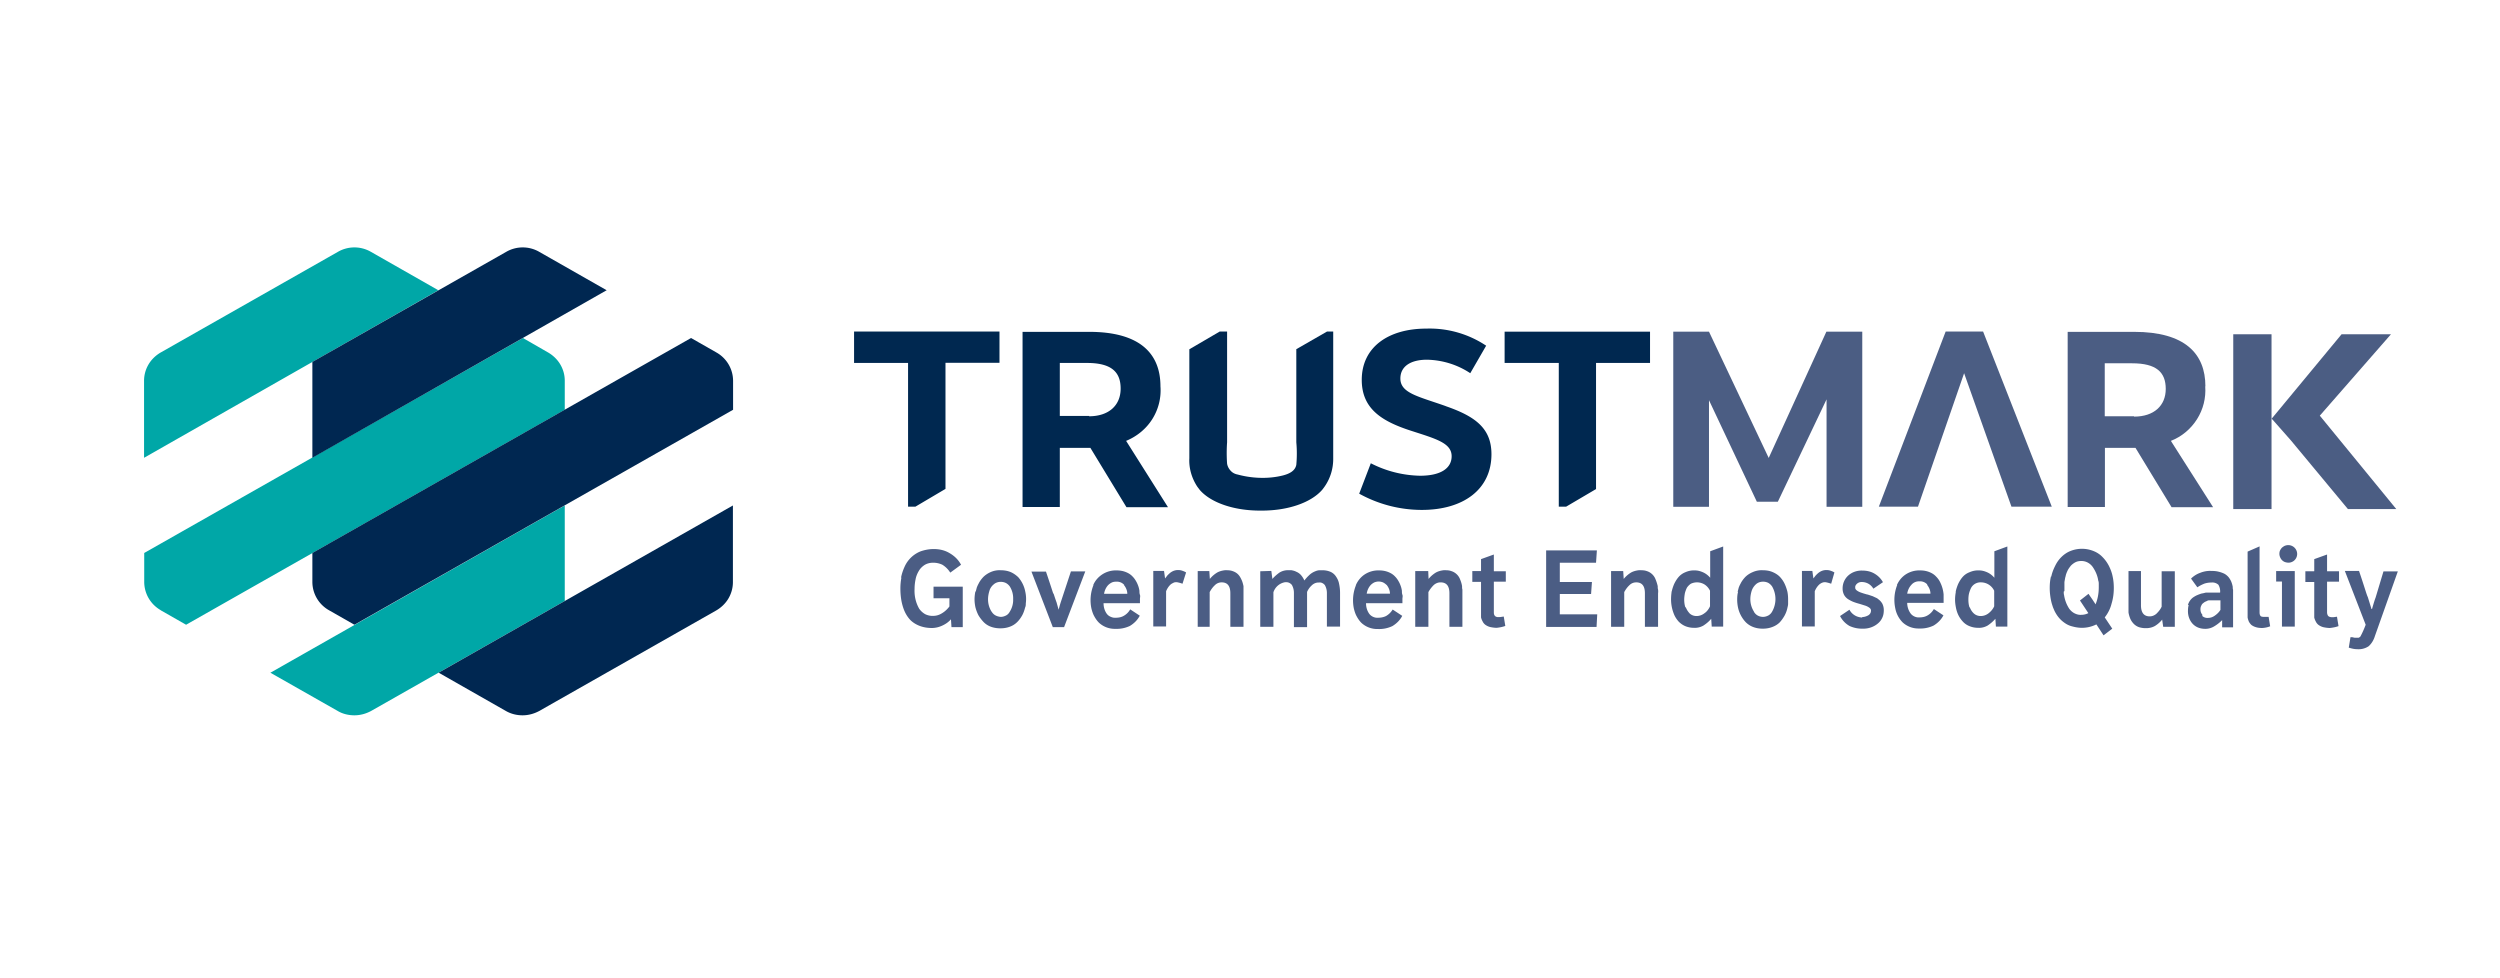
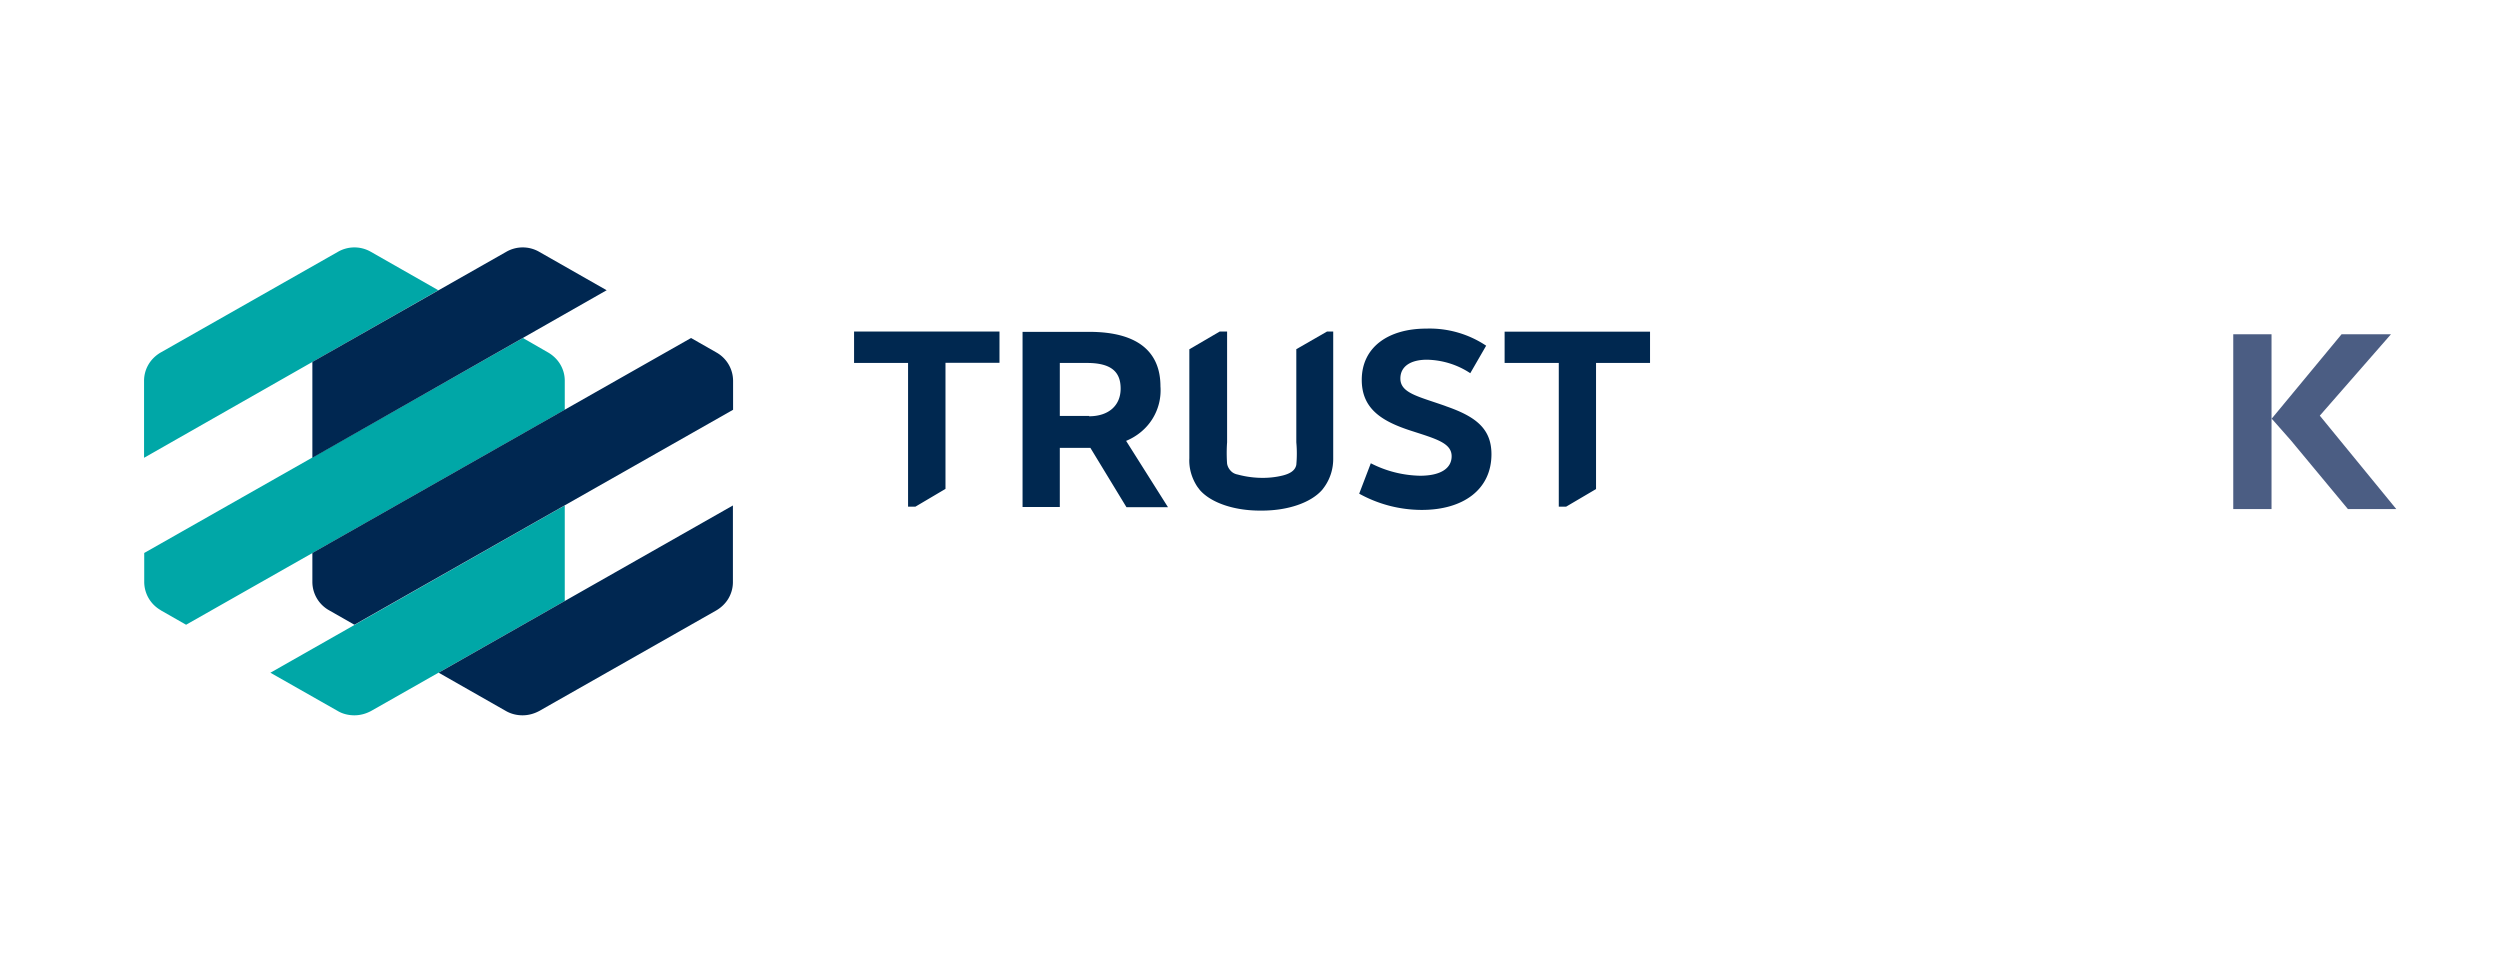
<svg xmlns="http://www.w3.org/2000/svg" id="Layer_1" data-name="Layer 1" viewBox="0 0 146.3 57.24">
  <defs>
    <style>.cls-1{fill:#00a7a7}.cls-2{fill:#002850}.cls-3{fill:#4b5d84}.cls-4{fill:#4b5d83}.cls-5{fill:#002751}</style>
  </defs>
  <path d="m25.66 16.99-3.95-2.25a1.93 1.93 0 0 0-1.94 0L9.4 20.63c-.29.17-.54.41-.71.7-.17.29-.26.62-.26.95v4.51l17.23-9.81ZM9.4 35.71l1.49.85 22.16-12.58v-1.7c0-.34-.09-.66-.26-.95-.17-.29-.42-.53-.71-.7l-1.48-.85L8.44 32.36v1.7a1.908 1.908 0 0 0 .97 1.65M15.81 39.36l3.96 2.25c.29.17.63.25.97.25s.67-.09.97-.25l11.34-6.44v-5.59l-17.23 9.79Z" class="cls-1" />
  <path d="m35.51 16.99-3.95-2.25a1.93 1.93 0 0 0-1.94 0l-11.34 6.44v5.61l17.23-9.81ZM19.25 35.71l1.49.85L42.9 23.98v-1.7a1.908 1.908 0 0 0-.97-1.65l-1.49-.85-22.16 12.58v1.7a1.908 1.908 0 0 0 .97 1.65ZM25.66 39.36l3.95 2.25c.3.17.63.25.97.25s.67-.09.97-.25l10.37-5.89c.29-.17.54-.41.71-.7.17-.29.26-.62.26-.95v-4.49l-17.23 9.79Z" class="cls-5" />
  <path d="M130.69 19.56v10.23h2.24V19.56h-2.24ZM135.75 24.33l4.17-4.77h-2.89l-4.09 4.94 1.13 1.28 3.33 4.01h2.83l-4.47-5.46Z" class="cls-4" />
  <path d="M49.97 21.24h3.17v8.41h.43l1.76-1.04v-7.38h3.16V19.4h-8.51v1.83ZM67.91 22.61c0-1.91-1.19-3.19-4.17-3.19h-3.9v10.25h2.18v-3.46h1.79l2.11 3.47h2.43L65.9 25.8c.63-.26 1.17-.7 1.53-1.27.36-.57.53-1.24.48-1.92v.02Zm-4.17 1.73h-1.72v-3.1h1.59c1.42 0 1.97.52 1.97 1.5s-.69 1.62-1.85 1.62M84.59 23.76c-1.58-.56-2.64-.75-2.64-1.61 0-.71.6-1.1 1.56-1.1.9.02 1.78.29 2.53.79l.93-1.61a5.957 5.957 0 0 0-3.5-1c-2.23 0-3.78 1.09-3.78 3 0 1.69 1.17 2.42 2.86 2.97 1.48.48 2.4.72 2.4 1.5 0 .68-.6 1.14-1.85 1.14-1-.02-1.99-.27-2.88-.73l-.68 1.78c1.12.62 2.38.95 3.67.95 2.4 0 4.07-1.18 4.07-3.26 0-1.53-.97-2.22-2.67-2.81M88.05 21.24h3.17v8.41h.43l1.75-1.03v-7.38h3.16v-1.83h-8.51v1.83Z" class="cls-2" />
-   <path d="m103.51 26.81-3.5-7.4h-2.09v10.25h2.09v-6.24l2.8 5.94h1.23l2.85-5.99v6.29h2.09V19.41h-2.1l-3.38 7.4ZM113.86 19.4l-3.91 10.25h2.29l2.7-7.81 2.77 7.81h2.36l-4.02-10.25h-2.2ZM129.06 22.61c0-1.91-1.19-3.19-4.17-3.19H121v10.25h2.18v-3.46h1.79l2.11 3.47h2.43l-2.47-3.88c.64-.25 1.17-.7 1.53-1.27.36-.57.53-1.24.48-1.92Zm-4.18 1.75h-1.71v-3.1h1.6c1.42 0 1.97.52 1.97 1.5s-.69 1.62-1.85 1.62" class="cls-4" />
  <path d="M75.86 20.44v5.44c.04.44.04.88 0 1.32-.07.37-.43.53-.77.62-.47.12-.95.16-1.43.14a5.63 5.63 0 0 1-1.23-.19c-.16-.03-.3-.1-.41-.22s-.18-.25-.21-.41c-.03-.42-.03-.84 0-1.26V19.4h-.43l-1.78 1.04v6.38c-.03.58.14 1.16.46 1.65.05.07.1.13.15.2.65.75 2 1.21 3.52 1.21h.12c1.52 0 2.86-.46 3.52-1.21.05-.06.1-.13.15-.2.34-.49.51-1.07.5-1.66V19.4h-.36l-1.81 1.04Z" class="cls-2" />
-   <path d="M52.73 33.8c.04-.21.11-.42.2-.62a1.726 1.726 0 0 1 .93-.91c.25-.09.52-.14.78-.14.33 0 .65.07.93.24.28.16.52.39.67.68l-.63.46c-.12-.19-.27-.34-.46-.46-.17-.08-.35-.12-.54-.12-.18 0-.35.04-.5.13-.14.09-.26.21-.34.35-.09.15-.16.32-.19.49-.04.19-.06.38-.06.57-.02.4.07.8.27 1.15.09.13.21.24.35.32.14.07.31.11.47.1.18 0 .35-.05.51-.15.17-.1.32-.24.44-.4v-.48h-.93v-.68h1.71v2.37h-.66l-.03-.46c-.14.16-.31.28-.51.37-.19.09-.4.14-.61.14-.25 0-.5-.04-.73-.13-.2-.08-.38-.19-.53-.34-.14-.15-.25-.32-.33-.5-.09-.2-.15-.42-.19-.63-.04-.23-.06-.47-.06-.71 0-.22.02-.43.06-.64M57.1 34.62l.06-.23c.03-.08.06-.15.1-.22.07-.15.17-.28.28-.4.12-.12.27-.22.43-.29.18-.08.38-.12.58-.11.2 0 .41.03.6.11.16.07.3.17.43.29a1.772 1.772 0 0 1 .42.86c.05.22.06.45.03.68 0 .08 0 .16-.04.24-.04.16-.09.31-.17.46-.08.14-.17.27-.29.39-.12.12-.26.21-.42.27-.18.07-.37.1-.57.1-.19 0-.39-.03-.57-.1a1.13 1.13 0 0 1-.43-.29c-.11-.12-.21-.25-.29-.39-.07-.14-.13-.3-.17-.46-.03-.15-.05-.3-.05-.46 0-.15.02-.31.05-.46Zm.93 1.17c.05.09.13.17.22.22.09.05.2.08.31.09.11 0 .21-.03.31-.08s.17-.13.22-.22c.14-.22.21-.48.2-.73.01-.26-.05-.51-.19-.74a.659.659 0 0 0-.23-.21.67.67 0 0 0-.31-.07c-.15 0-.3.05-.41.15-.12.1-.21.23-.25.38-.05.16-.08.33-.08.49 0 .26.07.51.21.73ZM61.65 34.72c.1.31.16.48.18.53l.12.43.08-.29.04-.13.6-1.82h.84l-1.24 3.26h-.66l-1.25-3.25h.85c.19.56.33.99.43 1.3M63.98 34.23c.11-.26.3-.47.53-.62.25-.16.54-.24.84-.23.18 0 .37.03.54.1.15.06.28.14.39.26.11.11.19.24.26.38.07.15.12.3.14.46 0 .08 0 .15.03.23.03.08 0 .16 0 .24v.25h-2.13c0 .22.06.44.19.62.06.08.14.14.24.18.09.04.19.06.29.05.16 0 .32-.03.46-.11.16-.09.29-.22.38-.38l.56.37c-.13.25-.33.45-.58.6a1.8 1.8 0 0 1-.85.17 1.359 1.359 0 0 1-.96-.36c-.11-.11-.2-.24-.27-.37-.08-.14-.13-.3-.17-.46a2.371 2.371 0 0 1 .12-1.37h-.03Zm1.81 0a.57.57 0 0 0-.47-.19c-.09 0-.18.01-.26.05a.8.8 0 0 0-.21.15c-.13.14-.21.32-.24.51h1.36c0-.19-.08-.37-.2-.52M68.12 33.42l.06.43c.06-.07.1-.13.14-.18.05-.05.1-.1.15-.14.06-.05.13-.09.2-.12.08-.03.16-.05.24-.05h.05c.07 0 .14.01.2.03.09.03.17.06.25.11l-.21.66c-.11-.04-.22-.07-.33-.09-.07 0-.13 0-.19.03s-.12.06-.17.1c-.12.11-.21.25-.27.4v2.06h-.75v-3.25h.63ZM70.77 33.42l.03.46c.12-.15.26-.27.42-.37.14-.08.3-.12.46-.14h.11c.11 0 .23.01.34.05.12.04.23.1.32.19s.15.2.2.31c.06.12.09.25.12.38v2.38H72v-1.96c0-.43-.17-.64-.51-.64-.15 0-.29.06-.39.16-.13.12-.23.26-.31.41v2.03h-.7v-3.26h.7ZM74.4 33.42l.06.46c.12-.14.26-.26.41-.37a.95.95 0 0 1 .43-.14h.28c.1.02.19.04.28.09.1.04.2.11.27.19.08.09.15.2.2.32l.09-.11.08-.09c.06-.06.13-.13.19-.18.08-.06.16-.11.26-.15.09-.04.19-.07.29-.07h.13c.15 0 .29.02.43.07.15.05.28.15.37.28.09.13.16.27.19.43.04.18.06.36.06.54v1.98h-.77V34.7a.93.93 0 0 0-.12-.46.443.443 0 0 0-.15-.12c-.06-.03-.13-.04-.19-.03h-.04c-.15 0-.29.07-.39.17-.12.11-.21.24-.27.38v2.06h-.77v-2.01a.93.93 0 0 0-.12-.46.443.443 0 0 0-.15-.12.406.406 0 0 0-.19-.04h-.05a.868.868 0 0 0-.69.59v2.02h-.77v-3.25l.64-.02ZM79.35 34.23c.11-.25.29-.47.52-.62.25-.16.54-.24.84-.23.18 0 .37.03.54.1.15.06.28.14.39.26.11.11.19.24.26.38.07.15.12.3.14.46 0 .08 0 .15.03.23.03.08 0 .16 0 .24v.25h-2.13c0 .22.06.44.19.62.06.08.14.14.23.18.09.04.19.06.29.05.16 0 .32-.03.46-.1.16-.09.29-.22.39-.38l.56.37c-.13.25-.33.45-.58.6a1.8 1.8 0 0 1-.85.17 1.359 1.359 0 0 1-.96-.36c-.11-.11-.2-.24-.27-.37-.08-.14-.13-.3-.17-.46a2.371 2.371 0 0 1 .12-1.37h-.01Zm1.79 0a.8.8 0 0 0-.21-.15c-.08-.03-.17-.05-.25-.05s-.17.02-.25.05a.8.8 0 0 0-.21.15c-.13.14-.21.32-.24.51h1.36c0-.19-.08-.37-.2-.52ZM83.58 33.42l.02.46c.12-.15.26-.27.42-.37.14-.08.3-.12.46-.14h.11c.12 0 .23.01.34.05a.803.803 0 0 1 .52.5c.05.12.09.25.11.38 0 .07 0 .14.02.2v2.18h-.76v-1.96c0-.43-.17-.64-.52-.64-.15 0-.29.06-.4.16-.12.12-.23.26-.31.41v2.03h-.77v-3.26h.74ZM86.67 33.42v-.7l.75-.27v.98h.7v.61h-.7v1.79c0 .08.01.15.06.21.03.03.06.05.1.06.04.01.08.02.12.01h.09l.21-.03.09.55c-.16.06-.33.09-.5.11-.13 0-.27-.02-.4-.05a.845.845 0 0 1-.27-.13.526.526 0 0 1-.16-.2.917.917 0 0 1-.09-.23v-2.08h-.51v-.63h.51ZM93.45 32.2l-.05.73h-2.12v1.13h1.88l-.05.7h-1.83v1.19h2.19l-.04.74h-2.95v-4.48h2.97ZM94.99 33.42l.03.46c.12-.15.26-.27.42-.37.14-.08.3-.12.46-.14h.13c.11 0 .23.01.34.05a.803.803 0 0 1 .52.5c.05.12.09.25.12.38 0 .07 0 .14.02.2.01.07.01.15 0 .22v1.96h-.77v-1.96c0-.43-.17-.64-.51-.64-.15 0-.29.06-.39.16-.13.12-.23.26-.31.41v2.03h-.77v-3.26h.71ZM97.82 34.66c.03-.16.08-.31.14-.46.07-.15.15-.29.26-.42.11-.13.25-.23.4-.29.18-.08.37-.12.57-.11.17 0 .34.05.49.12.15.07.29.18.4.31v-1.55l.76-.28v4.69h-.67l-.03-.46c-.13.16-.29.29-.46.4-.16.09-.35.14-.54.13-.18 0-.35-.03-.52-.1-.14-.06-.27-.15-.38-.26-.1-.11-.19-.24-.25-.37a2.315 2.315 0 0 1-.2-.92c0-.16.01-.32.04-.48l-.02.04Zm.83.87c.05.14.13.26.23.37.11.1.25.15.4.15.17 0 .33-.06.46-.16.15-.1.26-.25.33-.41v-.91a.905.905 0 0 0-.31-.36.845.845 0 0 0-.81-.05.84.84 0 0 0-.23.23c-.05.1-.09.21-.12.32-.02.12-.04.25-.04.38 0 .15.02.31.07.46M101.69 34.62l.06-.23c.03-.08.06-.15.1-.22.07-.15.17-.28.28-.4.12-.12.27-.22.44-.29.18-.08.38-.12.58-.11.2 0 .41.03.59.11.16.07.31.16.43.29.11.12.2.25.27.4.07.15.12.3.16.46.03.15.04.3.04.46v.24c0 .08-.02.16-.04.24a1.6 1.6 0 0 1-.17.46c-.08.14-.17.27-.28.39-.12.12-.27.21-.43.27-.18.07-.37.1-.56.1-.2 0-.39-.03-.57-.1a1.23 1.23 0 0 1-.43-.28 1.812 1.812 0 0 1-.45-.85c-.03-.15-.05-.3-.05-.46s.01-.31.05-.46l-.03-.02Zm.95 1.18c.05.09.13.17.22.22.09.05.2.08.31.08s.21-.03.31-.08c.09-.05.17-.13.22-.22a1.484 1.484 0 0 0 .01-1.47.69.69 0 0 0-.23-.22.67.67 0 0 0-.31-.07c-.15 0-.3.05-.41.15-.11.1-.2.23-.25.38-.05.16-.08.33-.08.49 0 .26.07.51.21.73M106.06 33.42l.06.43.14-.18c.05-.05.1-.1.15-.14.06-.05.13-.09.2-.12.08-.03.16-.05.24-.05h.05c.07 0 .14.01.2.03.09.03.17.06.25.11l-.19.66c-.11-.04-.22-.07-.33-.09-.07 0-.13 0-.19.03-.06.02-.12.06-.17.1-.12.11-.21.25-.27.4v2.06h-.75v-3.25h.61ZM108.97 36.11c.13 0 .25-.04.36-.1.05-.03.09-.07.12-.12.03-.05.04-.11.04-.17 0-.03-.01-.06-.03-.09s-.04-.05-.07-.07a.899.899 0 0 0-.24-.12l-.32-.1a3.58 3.58 0 0 1-.35-.11c-.11-.04-.22-.1-.32-.16a.718.718 0 0 1-.24-.25.779.779 0 0 1-.09-.37 1.013 1.013 0 0 1 .33-.77c.22-.2.52-.3.82-.29.25 0 .49.05.7.17.21.12.39.29.51.51l-.56.38a.806.806 0 0 0-.29-.29.792.792 0 0 0-.4-.1.392.392 0 0 0-.35.2c-.02.04-.03.09-.02.14 0 .03 0 .06.03.09.02.03.04.05.07.07.07.05.15.09.24.12l.15.05.17.05c.06.01.12.03.18.05l.18.06.17.08c.05.02.11.05.15.09.1.07.18.16.24.26.06.12.09.25.09.38 0 .15-.02.3-.08.43-.06.14-.15.26-.26.35-.23.2-.54.31-.85.31-.28.01-.56-.04-.82-.16-.24-.14-.43-.34-.55-.58l.55-.37c.07.14.18.25.31.33s.28.12.44.13M111.01 34.23c.11-.25.29-.47.52-.62.25-.16.54-.24.84-.23.18 0 .37.03.54.1.15.06.28.14.39.26.11.11.2.24.26.38.1.21.16.44.18.67v.49h-2.13c0 .22.07.44.2.62.06.08.14.14.23.18.09.04.19.06.29.05.16 0 .32-.03.46-.11.16-.09.29-.22.38-.38l.56.37c-.13.25-.33.45-.58.6a1.8 1.8 0 0 1-.85.17 1.359 1.359 0 0 1-.96-.36 1.594 1.594 0 0 1-.43-.83 2.371 2.371 0 0 1 .12-1.37v.02Zm1.78-.02a.57.57 0 0 0-.47-.19.575.575 0 0 0-.47.21c-.13.14-.21.32-.24.51h1.36c0-.19-.08-.37-.2-.52M114.44 34.66c.03-.16.08-.31.14-.46.07-.15.15-.29.26-.42.11-.13.25-.23.41-.29.18-.08.37-.12.57-.11.17 0 .34.05.49.12.15.07.29.18.4.31v-1.55l.76-.28v4.69h-.67l-.03-.46c-.13.15-.29.29-.46.4-.16.09-.35.14-.54.13-.18 0-.35-.03-.52-.1a1.03 1.03 0 0 1-.38-.26 1.55 1.55 0 0 1-.26-.37c-.07-.14-.12-.3-.15-.46-.03-.15-.05-.3-.05-.46 0-.16.02-.32.05-.48l-.02.04Zm.83.87c.05.14.13.27.24.37.11.1.25.15.4.15.17 0 .33-.06.46-.16.14-.11.26-.25.33-.41v-.91a.856.856 0 0 0-.78-.49.622.622 0 0 0-.57.32c-.05.1-.09.21-.12.32-.03.12-.04.25-.04.38 0 .15.02.31.07.46M120.04 33.75c.04-.21.12-.42.22-.62.09-.19.21-.37.36-.52.15-.15.33-.28.53-.36.44-.18.93-.18 1.37 0 .2.08.38.2.52.35.15.15.27.32.37.51.1.2.18.41.22.62.05.22.07.45.07.68 0 .31-.04.62-.13.91-.07.29-.21.57-.4.81l.44.66-.51.39-.42-.64c-.26.13-.55.2-.84.2-.19 0-.38-.03-.56-.08-.17-.04-.32-.11-.46-.21-.13-.09-.24-.19-.34-.31-.1-.12-.18-.25-.25-.39l-.09-.21-.07-.22c-.04-.15-.07-.3-.09-.46-.02-.15-.03-.3-.03-.46 0-.22.02-.44.07-.66h.02Zm.73.87c0 .07 0 .14.02.21a1.997 1.997 0 0 0 .3.79c.08.11.18.2.29.26.13.07.27.11.41.1.14 0 .29-.03.42-.1l-.49-.74.5-.39.08.12.07.1.09.13.09.14s.06.08.08.13c.13-.31.19-.65.19-.99v-.19c0-.07 0-.14-.03-.21-.04-.28-.15-.54-.31-.78a.838.838 0 0 0-.29-.27.782.782 0 0 0-.39-.1c-.12 0-.24.02-.34.07-.1.05-.19.12-.27.2-.07.09-.14.18-.19.28-.05.11-.1.22-.12.34-.02.06-.03.11-.04.17l-.03.17v.53M125.29 33.42v2c0 .43.17.65.51.65.15 0 .29-.06.4-.16.12-.12.23-.25.3-.41v-2.07h.77v3.25h-.68l-.06-.42c-.12.15-.26.27-.42.37-.14.08-.3.12-.46.13h-.11c-.11 0-.23-.02-.34-.05a.803.803 0 0 1-.32-.19c-.09-.09-.16-.19-.21-.3-.05-.12-.09-.25-.11-.38v-2.42h.71ZM128.04 35.4a.813.813 0 0 1 .29-.43c.07-.05.14-.09.22-.13l.12-.05.14-.05.15-.03.12-.03h.84a.744.744 0 0 0-.1-.46.524.524 0 0 0-.41-.13c-.14 0-.27.02-.4.06-.15.06-.29.13-.42.22l-.37-.51c.15-.15.34-.27.54-.34.2-.08.42-.12.63-.11.16 0 .31.01.46.05.12.03.23.07.33.12.09.05.17.12.24.2.06.08.11.16.15.25.04.1.07.2.09.31 0 .06 0 .12.02.17v2.2h-.64V36.29c-.14.14-.29.26-.46.36a.98.98 0 0 1-.52.15c-.14 0-.28-.02-.41-.07a.892.892 0 0 1-.34-.23c-.19-.21-.28-.49-.27-.77 0-.1.01-.21.04-.31l-.02-.02Zm.84.65c.09.08.21.12.33.11.15 0 .29-.05.41-.14.13-.09.24-.2.32-.33v-.56h-.65c-.06 0-.11.02-.16.05-.05.02-.1.04-.14.07-.04.03-.08.06-.12.1-.03.04-.05.09-.07.13-.02.05-.03.11-.03.17 0 .12.03.23.11.32M132.23 31.97v3.87c0 .07.01.15.06.21.02.02.05.03.08.04.03 0 .06.01.09.01h.3l.09.55c-.15.06-.3.09-.46.1-.13 0-.26-.01-.38-.05a.794.794 0 0 1-.26-.13.75.75 0 0 1-.15-.2c-.03-.08-.06-.16-.07-.24V32.28l.71-.31ZM134.29 33.42v3.25h-.75v-2.64h-.34v-.61h1.09Zm-.75-1.37s.11-.09.17-.11a.521.521 0 0 1 .68.28.51.51 0 0 1-.38.7c-.1.02-.21 0-.3-.03-.1-.04-.18-.11-.23-.19s-.09-.18-.09-.29c0-.07.01-.14.04-.2s.07-.12.12-.17M135.43 33.42v-.7l.75-.27v.98h.7v.61h-.7v1.79c0 .08.02.15.06.21.03.03.06.05.1.06.04.01.08.02.12.02h.09l.21-.03.09.55c-.16.06-.33.09-.5.11-.13 0-.27-.02-.4-.05a.845.845 0 0 1-.27-.13.526.526 0 0 1-.16-.2.917.917 0 0 1-.09-.23v-2.08h-.52v-.63h.51ZM138.57 34.96l.21.68h.03c.1-.35.17-.57.21-.67l.46-1.53h.84l-1.34 3.78c-.07.23-.19.44-.37.6-.2.13-.43.19-.67.17-.17 0-.33-.04-.49-.09l.1-.61h.11l.13.03h.24a.36.36 0 0 0 .1-.07c.12-.22.22-.45.31-.69l-1.22-3.15h.83c.31.91.46 1.44.51 1.52" class="cls-3" />
</svg>